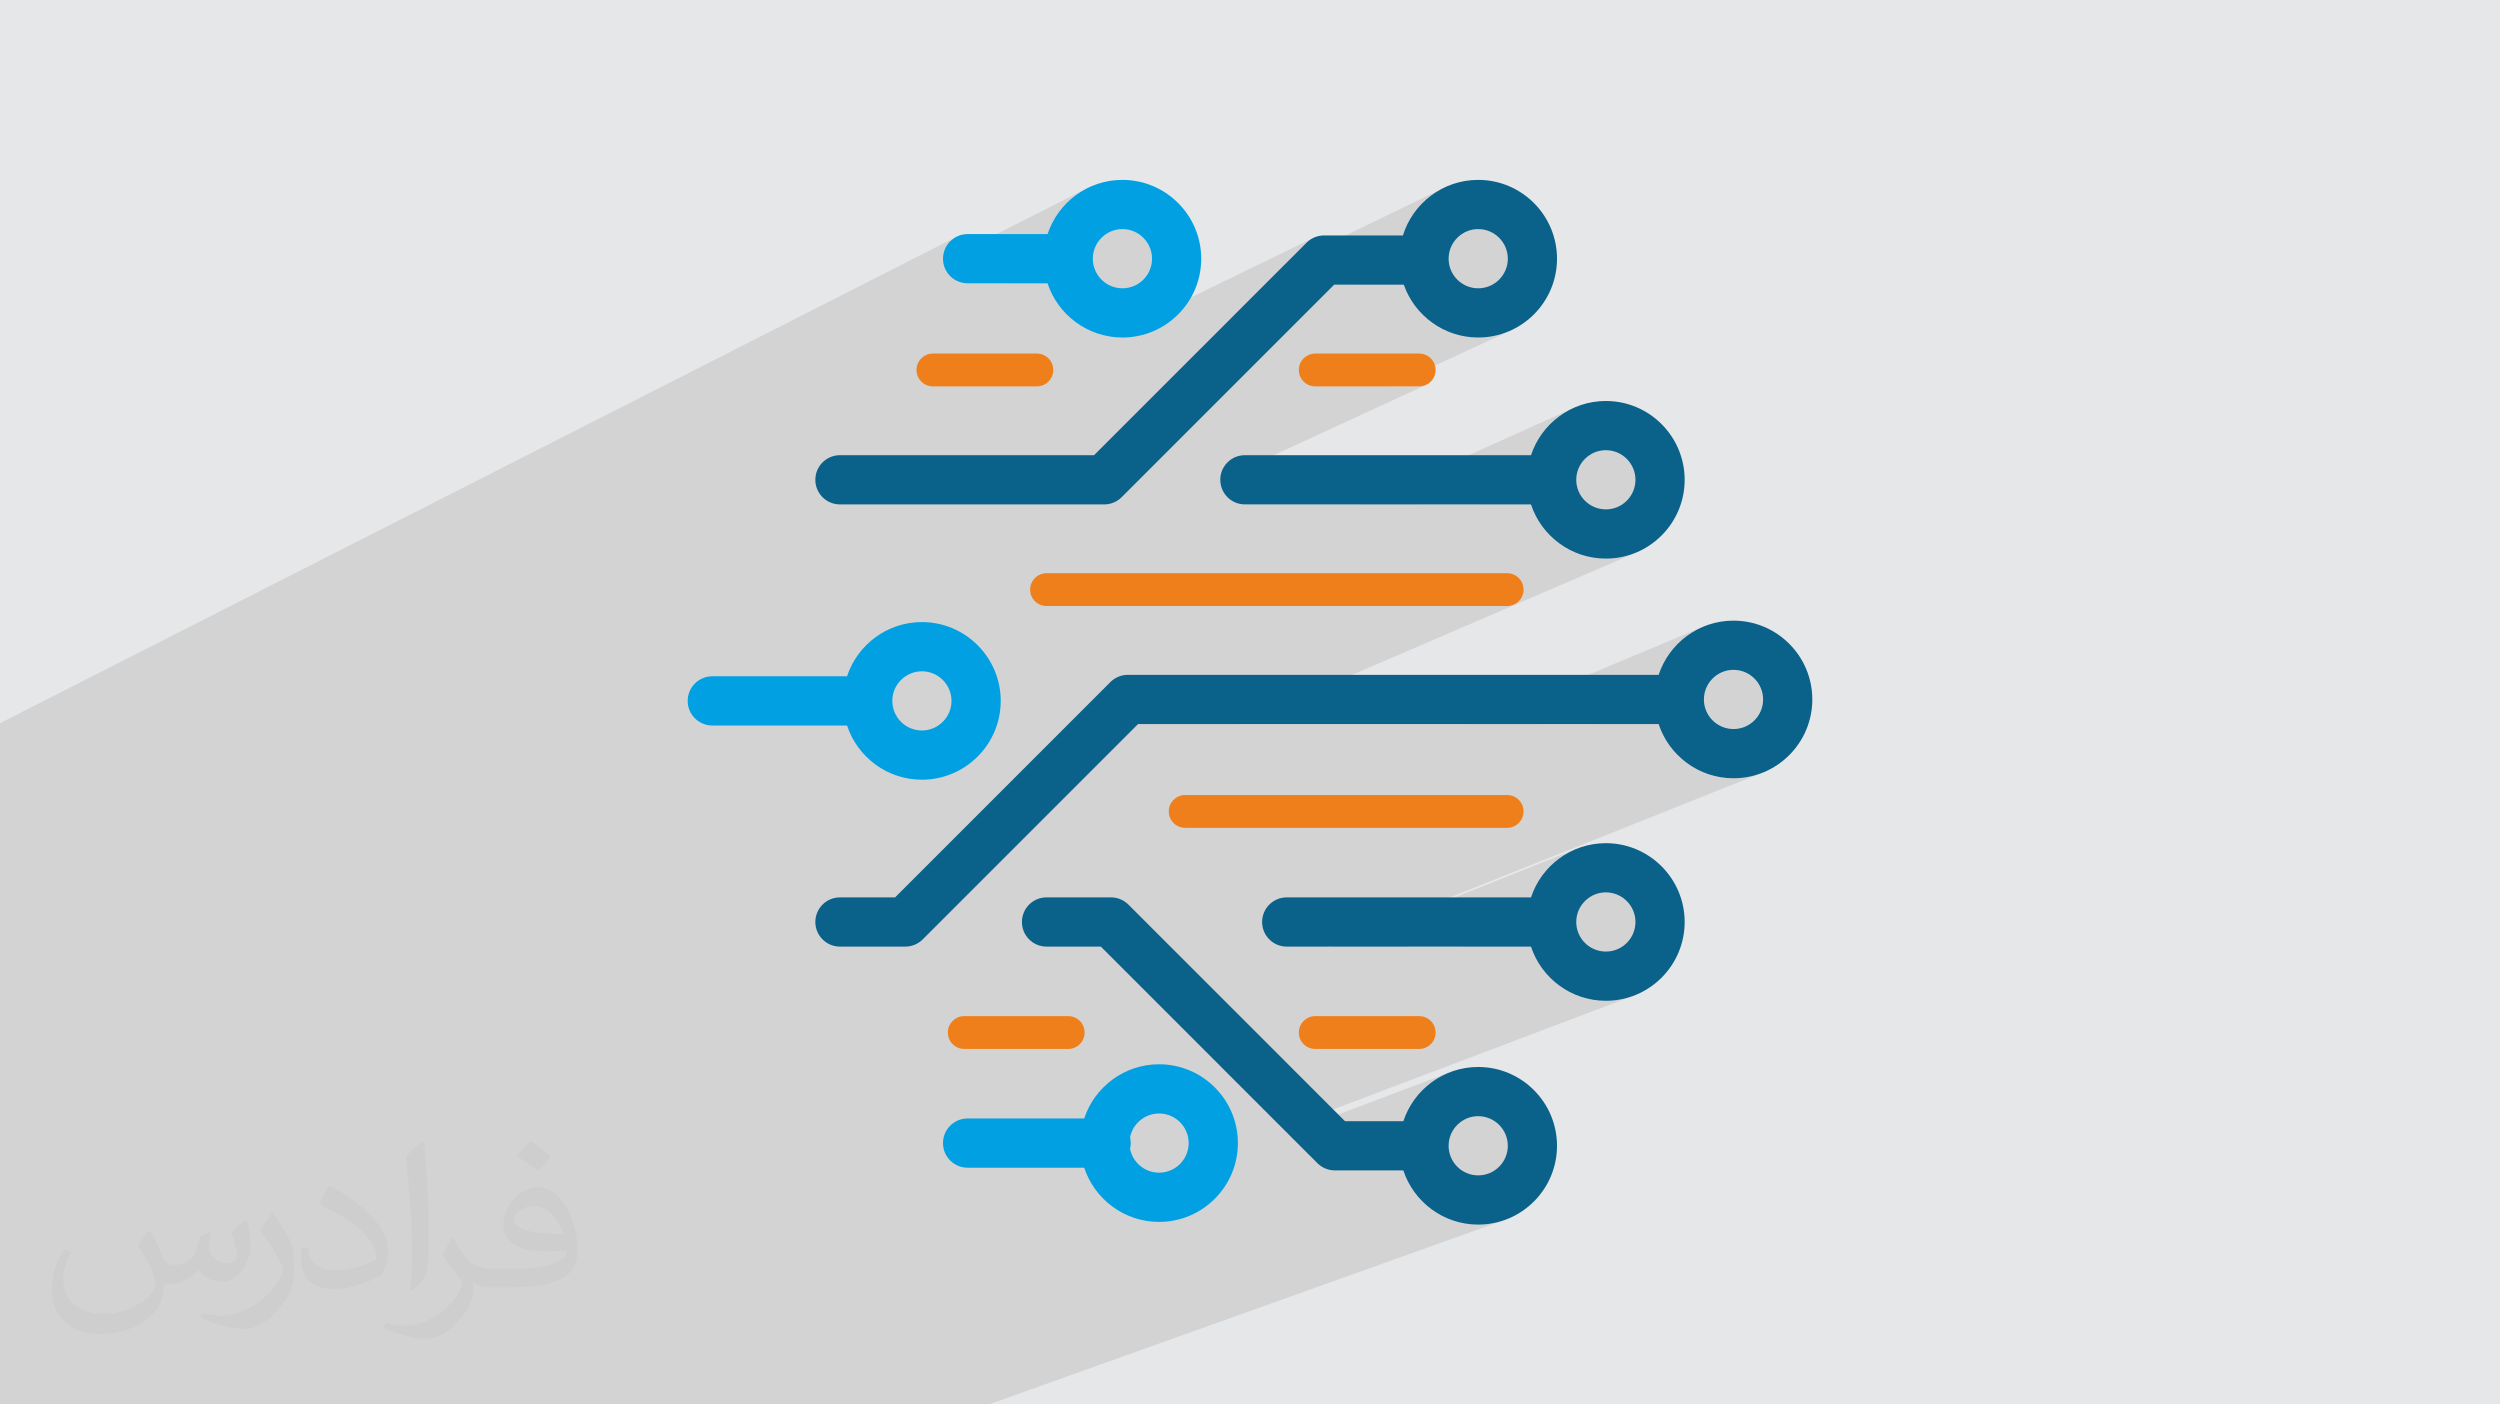
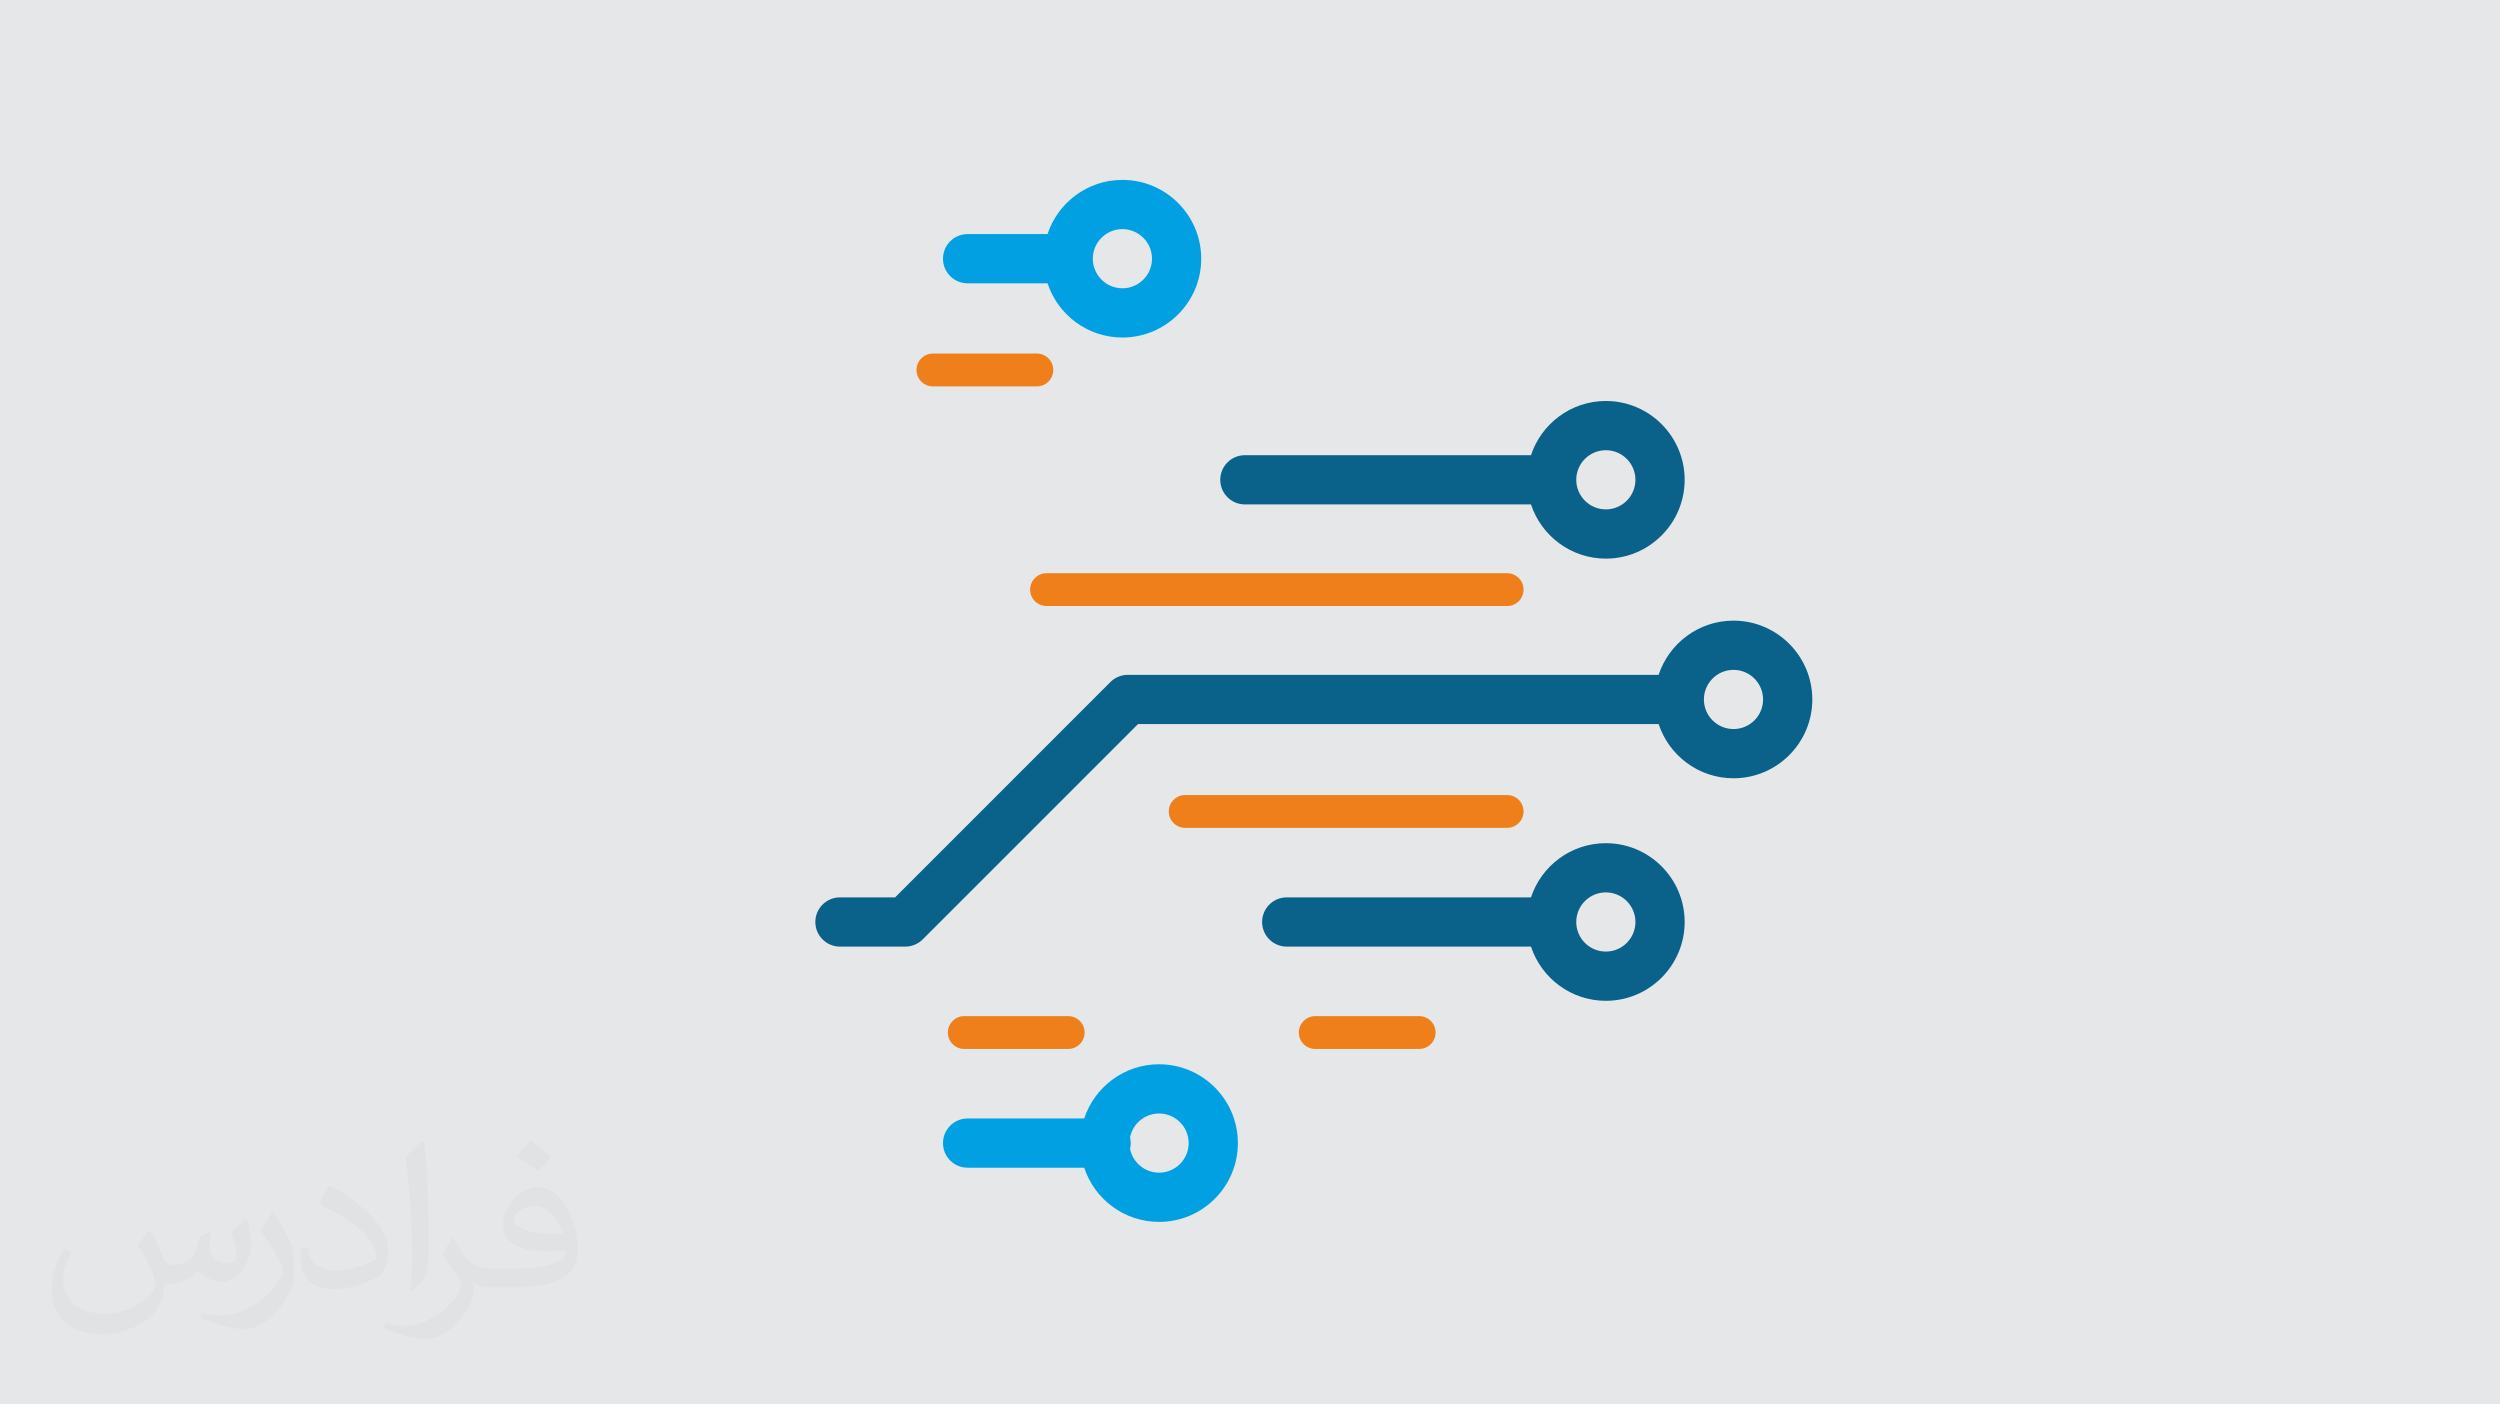
<svg xmlns="http://www.w3.org/2000/svg" xml:space="preserve" width="94.192mm" height="52.917mm" version="1.1" style="shape-rendering:geometricPrecision; text-rendering:geometricPrecision; image-rendering:optimizeQuality; fill-rule:evenodd; clip-rule:evenodd" viewBox="0 0 9404.92 5283.66">
  <defs>
    <style type="text/css">
   
    .fil0 {fill:#E6E7E8}
    .fil5 {fill:#EF7F1A;fill-rule:nonzero}
    .fil3 {fill:#0A618A;fill-rule:nonzero}
    .fil4 {fill:#00A0E3;fill-rule:nonzero}
    .fil2 {fill:#373435;fill-opacity:0.031}
    .fil1 {fill:#2B2A29;fill-opacity:0.102}
   
  </style>
  </defs>
  <g id="Layer_x0020_1">
    <polygon class="fil0" points="-0,0 9404.92,0 9404.92,5283.66 -0,5283.66 " />
-     <polygon class="fil1" points="-0,5278.34 -0,5283.66 39.31,5283.66 128.93,5283.66 135.56,5283.66 144.47,5283.66 266.15,5283.66 268.37,5283.66 305.45,5283.66 315.42,5283.66 318.29,5283.66 542.29,5283.66 624.53,5283.66 665.34,5283.66 670.93,5283.66 675.88,5283.66 686.45,5283.66 900.97,5283.66 929.23,5283.66 1046.66,5283.66 1049.31,5283.66 1109.52,5283.66 1127.25,5283.66 1199.64,5283.66 1294.8,5283.66 1315.13,5283.66 1332.31,5283.66 1349.19,5283.66 1464.55,5283.66 1490.18,5283.66 1507.87,5283.66 1526.66,5283.66 1633.92,5283.66 1753.75,5283.66 1837.28,5283.66 1847.33,5283.66 1892.16,5283.66 2036.67,5283.66 2077.64,5283.66 2083.61,5283.66 2146.24,5283.66 2429.31,5283.66 2517.86,5283.66 2520.77,5283.66 2567.25,5283.66 2621.4,5283.66 2639.25,5283.66 2648.36,5283.66 2886.34,5283.66 3015.8,5283.66 3211.6,5283.66 3671.73,5283.66 3719.42,5283.66 5648.99,4593.59 5620.59,4600.9 5591.19,4605.4 5560.91,4606.94 5536.57,4605.95 5512.75,4603.02 5489.57,4598.25 5467.07,4591.71 5445.34,4583.46 5424.46,4573.6 5404.51,4562.19 5385.56,4549.33 5367.67,4535.07 5350.96,4519.52 5341.05,4508.77 5593.98,4416.73 5604.21,4412.99 5613.94,4408.3 5623.12,4402.71 5631.69,4396.3 5639.6,4389.12 5646.8,4381.21 5653.21,4372.63 5658.79,4363.45 5663.49,4353.73 5667.24,4343.5 5669.99,4332.84 5671.67,4321.81 5672.25,4310.43 5671.67,4299.07 5669.99,4288.03 5667.24,4277.36 5663.49,4267.15 5658.79,4257.41 5653.21,4248.24 5646.8,4239.66 5639.6,4231.75 5631.69,4224.56 5623.12,4218.14 5613.94,4212.56 5604.21,4207.87 5593.98,4204.12 5583.33,4201.37 5572.28,4199.68 5560.91,4199.1 5549.55,4199.68 5538.51,4201.37 5527.85,4204.12 5517.63,4207.87 4999.6,4400.29 4994.54,4399.02 4986.04,4395.97 4977.87,4392.11 4970.11,4387.47 4962.79,4382.06 4956,4375.9 4928.96,4348.86 5279.3,4217.84 5287.45,4196.07 5297.22,4175.13 5308.53,4155.11 5321.31,4136.1 5335.48,4118.16 5350.96,4101.36 5367.67,4085.8 5385.56,4071.56 5404.51,4058.69 5424.46,4047.28 5445.34,4037.43 5467.07,4029.18 4844.48,4264.37 4825.61,4245.51 6156.44,3741.65 6129.21,3751.63 6100.81,3758.95 6071.41,3763.44 6041.13,3764.98 6016.78,3763.99 5992.98,3761.07 5969.78,3756.3 5947.28,3749.75 5925.55,3741.52 5904.67,3731.65 5884.71,3720.25 5865.76,3707.39 5847.89,3693.13 5831.17,3677.57 5824.99,3670.87 6084.42,3571.04 6094.15,3566.35 6103.33,3560.77 6111.9,3554.36 6119.81,3547.17 6127,3539.26 6133.41,3530.68 6139,3521.51 6143.69,3511.78 6147.44,3501.56 6150.19,3490.9 6151.88,3479.86 6152.46,3468.49 6151.88,3457.13 6150.19,3446.08 6147.44,3435.42 6143.69,3425.2 6139,3415.47 6133.41,3406.29 6127,3397.72 6119.81,3389.81 6111.9,3382.62 6103.33,3376.2 6094.15,3370.62 6084.42,3365.92 6074.2,3362.17 6063.54,3359.42 6052.5,3357.74 6041.13,3357.16 6029.76,3357.74 6018.72,3359.42 6008.05,3362.17 5997.83,3365.92 5500.38,3561.08 5290.66,3561.08 5759.52,3375.9 5767.67,3354.12 5777.43,3333.18 5788.74,3313.16 5801.52,3294.15 5815.69,3276.21 5831.17,3259.42 5847.89,3243.86 5865.76,3229.61 5884.71,3216.74 5904.67,3205.34 5925.55,3195.48 5008.29,3561.08 4990.24,3561.08 6636.65,2904.47 6609.42,2914.47 6581.04,2921.79 6551.63,2926.28 6521.36,2927.82 6497,2926.83 6473.2,2923.9 6450.01,2919.13 6427.5,2912.59 6405.77,2904.34 6384.89,2894.48 6364.93,2883.08 6345.98,2870.21 6328.11,2855.96 6311.38,2840.4 6308.72,2837.51 6564.64,2733.87 6574.38,2729.18 6583.55,2723.6 6592.12,2717.18 6600.04,2709.99 6607.23,2702.08 6613.64,2693.5 6619.22,2684.33 6623.91,2674.59 6627.67,2664.38 6630.41,2653.71 6632.1,2642.67 6632.68,2631.31 6632.1,2619.94 6630.41,2608.9 6627.67,2598.24 6623.91,2588.02 6619.22,2578.29 6613.64,2569.11 6607.23,2560.54 6600.04,2552.63 6592.12,2545.44 6583.55,2539.03 6574.38,2533.44 6564.64,2528.75 6554.43,2525 6543.76,2522.25 6532.72,2520.56 6521.36,2519.98 6509.98,2520.56 6498.94,2522.25 6488.28,2525 6478.05,2528.75 6004.87,2723.9 5793.68,2723.9 6239.72,2538.72 6247.87,2516.93 6257.65,2495.99 6268.96,2475.97 6281.74,2456.96 6295.91,2439.01 6311.38,2422.22 6328.11,2406.66 6345.98,2392.41 6364.93,2379.54 6384.89,2368.13 6405.77,2358.28 5532.39,2723.9 4657,2723.9 6156.44,2078.15 6129.21,2088.14 6100.81,2095.46 6071.41,2099.95 6041.13,2101.49 6016.78,2100.5 5992.98,2097.57 5969.78,2092.8 5947.28,2086.26 5925.55,2078.01 5904.67,2068.16 5884.71,2056.76 5865.76,2043.89 5847.89,2029.63 5834.2,2016.89 6084.42,1907.55 6094.15,1902.86 6103.33,1897.28 6111.9,1890.86 6119.81,1883.67 6127,1875.76 6133.41,1867.19 6139,1858.02 6143.69,1848.28 6147.44,1838.06 6150.19,1827.39 6151.88,1816.36 6152.46,1804.99 6151.88,1793.61 6150.19,1782.57 6147.44,1771.91 6143.69,1761.68 6139,1751.96 6133.41,1742.78 6127,1734.2 6119.81,1726.3 6111.9,1719.11 6103.33,1712.7 6094.15,1707.12 6084.42,1702.42 6074.2,1698.68 6063.54,1695.93 6052.5,1694.25 6041.13,1693.67 6029.76,1694.25 6018.72,1695.93 6008.05,1698.68 5997.83,1702.42 5558.9,1897.58 5345.86,1897.58 5759.52,1712.4 5767.67,1690.62 5777.43,1669.68 5788.74,1649.66 5801.52,1630.64 5815.69,1612.7 5831.17,1595.9 5847.89,1580.35 5865.76,1566.09 5884.71,1553.22 5904.67,1541.82 5925.55,1531.95 5114.85,1897.58 4683.18,1897.58 4664.51,1895.7 4647.12,1890.3 4631.4,1881.76 4617.69,1870.45 4606.39,1856.75 4597.85,1841.02 4592.46,1823.64 4590.62,1805.38 5362.95,1448.71 5351.36,1452.3 5338.92,1453.56 5229.42,1453.56 5676.22,1246.4 5648.99,1256.39 5620.59,1263.71 5591.19,1268.2 5560.91,1269.74 5536.91,1268.78 5513.43,1265.93 5490.56,1261.3 5468.34,1254.93 5446.87,1246.91 5426.23,1237.32 5406.47,1226.21 5387.68,1213.68 5369.93,1199.8 5359.9,1190.65 5604.21,1075.79 5613.94,1071.1 5623.12,1065.52 5631.69,1059.11 5639.6,1051.92 5646.8,1044 5653.21,1035.43 5658.79,1026.26 5663.49,1016.52 5667.24,1006.31 5669.99,995.64 5671.67,984.6 5672.25,973.24 5671.67,961.86 5669.99,950.83 5667.24,940.17 5663.49,929.94 5658.79,920.21 5653.21,911.03 5646.8,902.46 5639.6,894.56 5631.69,887.37 5623.12,880.95 5613.94,875.36 5604.21,870.67 5593.98,866.93 5583.33,864.18 5572.28,862.49 5560.91,861.92 5549.55,862.49 5538.51,864.18 5527.85,866.93 5517.63,870.67 5098.69,1070.92 5019.15,1070.92 4516.32,1311.88 4631.62,1196.59 5277.61,885.74 5285.5,863.46 5295.07,842.05 5306.25,821.55 5318.96,802.07 5333.11,783.68 5348.61,766.47 5365.41,750.51 5383.4,735.9 5402.52,722.69 5422.67,710.98 4830.08,998.13 4915.35,912.86 4922.14,906.72 4929.46,901.31 4937.22,896.65 4177.15,1266.17 4174.28,1265.82 4151.09,1261.05 4128.59,1254.51 4106.86,1246.26 4085.97,1236.41 4066.02,1225.01 4047.07,1212.13 4029.2,1197.89 4025.09,1194.05 4275.48,1071.1 4284.65,1065.52 4293.23,1059.11 4301.14,1051.92 4308.33,1044 4314.75,1035.43 4320.33,1026.26 4325.02,1016.52 4328.78,1006.31 4331.52,995.64 4333.21,984.6 4333.79,973.24 4333.21,961.86 4331.52,950.83 4328.78,940.17 4325.02,929.94 4320.33,920.21 4314.75,911.03 4308.33,902.46 4301.14,894.56 4293.23,887.37 4284.65,880.95 4275.48,875.36 4265.74,870.67 4255.52,866.93 4244.85,864.18 4233.81,862.49 4222.44,861.92 4211.07,862.49 4200.03,864.18 4189.37,866.93 4179.15,870.67 4169.42,875.36 3787.99,1065.83 3640.08,1065.83 3621.42,1063.95 3604.03,1058.55 3595.92,1054.13 3940.83,880.65 3948.98,858.86 3958.75,837.92 3970.06,817.9 3982.84,798.89 3997.01,780.94 4012.49,764.15 4029.2,748.59 4047.07,734.34 4066.02,721.47 4085.97,710.07 3548.39,982.22 3547.49,973.24 3549.37,954.58 3554.76,937.2 3563.3,921.47 3574.6,907.77 3588.31,896.46 3604.03,887.93 -0,2720.58 -0,2770.32 -0,2778.61 -0,2862.85 -0,2892.56 -0,2957.28 -0,2968.48 -0,3023.49 -0,3061.36 -0,3095.06 -0,3111.36 -0,3170.63 -0,3176.23 -0,3244.7 -0,3296.28 -0,3296.97 -0,3301.65 -0,3318.96 -0,3338.57 -0,3342.98 -0,3346.92 -0,3348.86 -0,3418.87 -0,3425.29 -0,3476.21 -0,3508.03 -0,3517.84 -0,3580.38 -0,3652.71 -0,3656.09 -0,3659.57 -0,3692.43 -0,3710.55 -0,3768.61 -0,3786.5 -0,3831.2 -0,3839.31 -0,3840.03 -0,3853.38 -0,3874.88 -0,3878.16 -0,3913.53 -0,3920.23 -0,3925.04 -0,3925.4 -0,3962.72 -0,3962.92 -0,3997.06 -0,4005.81 -0,4039.61 -0,4075.19 -0,4093.52 -0,4103.17 -0,4170.63 -0,4204.38 -0,4245.39 -0,4290.69 -0,4308.78 -0,4369.17 -0,4377.66 -0,4409.81 -0,4415.64 -0,4442.08 -0,4462.67 -0,4486.84 -0,4507.5 -0,4566.31 -0,4590.64 -0,4708.12 -0,4723.02 -0,4727.52 -0,4728.58 -0,4729.46 -0,4783.06 -0,4814.9 -0,4879.69 -0,4900.9 -0,4914.61 -0,4989.53 -0,4992.96 -0,4999.89 -0,5019.35 -0,5039.9 -0,5072.95 -0,5129.22 -0,5186.81 -0,5259.45 " />
    <path class="fil2" d="M564.26 4628.75c17.95,27.21 29.6,53.36 40.96,82.43 8.45,16.91 12.93,48.09 52.57,48.09 11.61,0 28.28,-3.42 43.06,-11.61 16.63,-8.73 29.32,-21.94 35.94,-42l15.85 -53.36 38.57 -19.02 2.64 2.64c-5.27,20.09 -6.59,39.36 -6.59,54.43 0,44.63 38.57,61.56 69.22,61.56 17.95,0 34.09,-8.73 34.09,-25.11 0,-21.13 -8.98,-57.06 -20.62,-89.29 17.95,-17.95 35.94,-35.94 56.53,-50.47l3.17 1.6c8.98,38.04 14,75.56 14,100.66 0,24.57 -10.83,51.79 -19.81,69.49 -18.49,34.87 -51.25,62.62 -90.87,62.62 -30.1,0 -63.65,-15.07 -86.66,-43.06l-1.32 0c-21.66,26.96 -55.22,51.25 -108.86,51.25l-16.63 0c-2.64,35.41 -10.29,60.49 -21.94,82.95 -31.95,62.34 -126.81,106.47 -216.1,106.47 -124.17,0 -186.51,-71.59 -186.51,-166.96 0,-58.91 19.27,-113.6 48.88,-152.42l24.29 10.04c-18.49,35.41 -30.91,68.68 -30.91,101.45 0,89.29 72.66,131.83 156.4,131.83 77.68,0 173.83,-49.41 191.28,-106.72 -6.59,-62.62 -30.1,-91.93 -66.04,-148.99 10.83,-19.02 24.83,-38.04 42.28,-58.38l3.17 0 0 0 0 0 -0.02 -0.09zm1432.14 -336.04c26.15,16.39 51.79,35.66 76.87,57.85 -14,19.81 -31.45,37.79 -53.11,53.64 -25.11,-20.34 -50.19,-37.79 -75.84,-56.27 17.42,-19.55 34.62,-38.29 52.04,-55.22l0 0 0 0 0 0 0 0 0 0 0.03 0zm13.47 244.11c-42.28,0 -76.87,27.75 -76.87,48.34 0,44.13 84.53,57.85 185.72,57.31 -12.68,-51.79 -57.06,-105.68 -108.86,-105.68l0.01 0.03zm-94.86 236.19c54.96,0 103.04,-1.6 139.74,-10.83 40.96,-10.29 75.56,-30.91 75.56,-45.17 0,-3.7 0,-8.19 -1.32,-11.89 -22.98,2.11 -49.41,2.11 -72.38,2.11 -74.49,0 -131.55,-16.91 -154.02,-58.66 -5.55,-11.61 -9.51,-24.57 -9.51,-39.36 0,-40.43 17.42,-79.79 48.09,-107 25.61,-22.45 53.89,-36.44 82.67,-36.44 52.04,0 93.51,41.75 122.57,107.54 15.85,35.94 26.68,77.4 26.68,129.72 0,34.87 -9.51,64.19 -31.17,85.85 -40.43,39.11 -114.92,53.89 -229.04,53.89l-51.79 0 0 0 -13.47 0c-28.28,0 -48.62,-5.02 -64.72,-17.42l-2.64 0c0.79,6.59 1.32,12.93 1.32,19.02 0,25.61 -8.45,58.38 -25.61,84.53 -50.72,75.3 -105.68,108.04 -153.24,108.04 -48.09,0 -107,-18.49 -160.11,-42.54l9.51 -18.49c17.17,7.13 40.96,11.89 73.7,11.89 85.85,0 198.66,-82.43 212.66,-163 -3.17,-6.59 -8.98,-15.32 -17.17,-24.57 -25.11,-29.85 -40.96,-54.68 -55.75,-80.83 12.68,-25.11 24.29,-45.17 35.13,-63.4l4.49 -0.53c36.72,74.77 69.99,117.55 144.23,117.55l11.61 0 0 0 53.89 0 0 0 0 0 0 0 0 0 0 0 0.09 0.01zm-371.98 79c6.34,-34.34 6.87,-72.91 6.87,-108.86l0 -53.36c0,-99.6 -12.68,-244.36 -22.98,-338.68 17.95,-19.27 43.06,-42 62.87,-57.31l5.81 1.6c13.47,118.62 16.63,256 16.63,383.06 0,33.3 -1.32,65.79 -4.49,89.55 -1.85,30.1 -19.27,52.83 -56.53,87.7l-8.19 -3.7zm-382.8 -157.19c1.85,46.77 24.83,83.49 105.15,83.49 49.93,0 92.19,-12.93 138.96,-35.13 8.45,-3.7 12.93,-8.73 12.93,-12.93 0,-29.32 -22.45,-68.15 -60.23,-103.55 -36.72,-33.3 -85.34,-62.62 -130.76,-82.18 -15.6,-6.59 -20.62,-13.47 -20.62,-20.09 0,-13.47 17.95,-41.75 32.77,-62.09l5.02 -0.53c52.04,27.21 110.17,67.64 153.24,112.53 39.11,41.47 63.4,83.49 63.4,129.19 0,33.81 -10.29,65.51 -26.96,95.11 -57.06,28.79 -117.83,50.72 -178.06,50.72 -73.17,0 -123.1,-34.34 -123.1,-114.92 0,-8.73 0,-22.19 3.17,-39.64l25.11 0 0 0 0 0 0 0 0 0 0 0 -0.02 0zm-132.37 -132.9l45.45 73.45c16.63,27.21 32.23,56.81 32.23,103.55l0 59.7c0,48.34 -30.91,100.13 -80.83,151.38 -39.11,34.62 -73.7,49.41 -105.68,49.41 -47.55,0 -101.98,-14.79 -164.85,-41.75l7.13 -18.49c19.81,5.27 42.79,9.77 71.06,9.77 90.36,-0.53 182.8,-66.57 225.08,-147.15 5.02,-9.26 6.87,-17.95 6.87,-24.04 0,-9.26 -5.02,-19.55 -8.98,-28.79 -22.98,-43.31 -48.62,-82.95 -76.87,-119.68 14.79,-23.25 29.6,-45.7 45.7,-67.9l3.7 0.53 0 0 0 0 0 0 0 0 0 0 -0.02 0.01z" />
-     <path class="fil3" d="M5560.91 4421.75c-61.38,0 -111.3,-49.91 -111.3,-111.31 0,-61.38 49.92,-111.33 111.3,-111.33 61.4,0 111.34,49.95 111.34,111.33 0,61.4 -49.94,111.31 -111.34,111.31zm0 -407.79c-131.14,0 -242.61,85.63 -281.61,203.89l-219.49 0 -814.82 -814.83c-17.35,-17.35 -40.92,-27.12 -65.47,-27.12l-242.48 0c-51.13,0 -92.59,41.46 -92.59,92.59 0,51.15 41.46,92.59 92.59,92.59l204.13 0 814.83 814.82c17.37,17.38 40.91,27.12 65.47,27.12l257.83 0c39,118.28 150.47,203.92 281.61,203.92 163.5,0 296.52,-133 296.52,-296.5 0,-163.48 -133.02,-296.48 -296.52,-296.48z" />
    <path class="fil4" d="M4360.38 4411.58c-54.02,0 -99.12,-38.67 -109.18,-89.77 1.66,-6.93 2.64,-14.12 2.64,-21.55 0,-7.43 -0.98,-14.65 -2.64,-21.58 10.06,-51.1 55.17,-89.75 109.18,-89.75 61.41,0 111.35,49.92 111.35,111.33 0,61.38 -49.94,111.32 -111.35,111.32zm0 -407.83c-131.15,0 -242.63,85.64 -281.6,203.92l-438.7 0c-51.15,0 -92.59,41.44 -92.59,92.59 0,51.12 41.44,92.59 92.59,92.59l438.7 0c38.97,118.26 150.45,203.91 281.6,203.91 163.51,0 296.51,-133.02 296.51,-296.5 0,-163.51 -133,-296.51 -296.51,-296.51z" />
    <path class="fil3" d="M6041.13 3579.8c-61.41,0 -111.33,-49.91 -111.33,-111.31 0,-61.38 49.92,-111.33 111.33,-111.33 61.38,0 111.32,49.95 111.32,111.33 0,61.4 -49.94,111.31 -111.32,111.31zm0 -407.79c-131.16,0 -242.64,85.63 -281.61,203.89l-918.91 0c-51.13,0 -92.59,41.46 -92.59,92.59 0,51.15 41.46,92.59 92.59,92.59l918.91 0c38.97,118.28 150.45,203.9 281.61,203.9 163.5,0 296.5,-132.99 296.5,-296.49 0,-163.48 -133,-296.48 -296.5,-296.48z" />
    <path class="fil3" d="M6521.36 2742.64c-61.4,0 -111.35,-49.95 -111.35,-111.33 0,-61.38 49.95,-111.32 111.35,-111.32 61.38,0 111.32,49.94 111.32,111.32 0,61.38 -49.94,111.33 -111.32,111.33zm0 -407.83c-131.16,0 -242.63,85.63 -281.63,203.91l-1996.89 0c-24.56,0 -48.1,9.75 -65.47,27.12l-810.05 810.06 -207.45 0c-51.14,0 -92.59,41.46 -92.59,92.59 0,51.15 41.45,92.59 92.59,92.59l245.79 0c24.56,0 48.1,-9.75 65.47,-27.13l810.05 -810.05 1958.54 0c39,118.28 150.47,203.92 281.63,203.92 163.48,0 296.5,-133.03 296.5,-296.51 0,-163.48 -133.02,-296.5 -296.5,-296.5z" />
    <path class="fil3" d="M6041.13 1693.67c61.38,0 111.32,49.91 111.32,111.32 0,61.4 -49.94,111.32 -111.32,111.32 -61.41,0 -111.33,-49.92 -111.33,-111.32 0,-61.41 49.92,-111.32 111.33,-111.32zm-281.61 18.73l-1076.34 0c-51.16,0 -92.6,41.46 -92.6,92.59 0,51.12 41.44,92.59 92.6,92.59l1076.34 0c38.97,118.27 150.45,203.91 281.61,203.91 163.5,0 296.5,-133 296.5,-296.5 0,-163.48 -133,-296.51 -296.5,-296.51 -131.16,0 -242.64,85.66 -281.61,203.92z" />
-     <path class="fil4" d="M3468.16 2525.42c61.4,0 111.32,49.94 111.32,111.31 0,61.41 -49.92,111.33 -111.32,111.33 -61.37,0 -111.32,-49.92 -111.32,-111.33 0,-61.37 49.95,-111.31 111.32,-111.31zm0 407.82c163.51,0 296.5,-133 296.5,-296.51 0,-163.48 -132.99,-296.49 -296.5,-296.49 -131.16,0 -242.63,85.65 -281.61,203.9l-506.9 0c-51.14,0 -92.59,41.47 -92.59,92.59 0,51.13 41.45,92.59 92.59,92.59l506.9 0c38.98,118.28 150.45,203.92 281.61,203.92z" />
-     <path class="fil3" d="M5560.91 861.92c61.4,0 111.34,49.92 111.34,111.32 0,61.38 -49.94,111.32 -111.34,111.32 -61.38,0 -111.3,-49.94 -111.3,-111.32 0,-61.4 49.92,-111.32 111.3,-111.32zm-2401.04 1035.66l994.29 0c24.55,0 48.11,-9.78 65.46,-27.12l799.53 -799.54 261.87 0c40.49,115.62 150.63,198.82 279.89,198.82 163.5,0 296.52,-133.02 296.52,-296.5 0,-163.48 -133.02,-296.5 -296.52,-296.5 -133.05,0 -245.88,88.09 -283.3,209l-296.8 0c-24.56,0 -48.09,9.78 -65.46,27.12l-799.54 799.54 -955.94 0c-51.14,0 -92.59,41.46 -92.59,92.59 0,51.12 41.45,92.59 92.59,92.59z" />
    <path class="fil4" d="M4222.44 861.92c61.41,0 111.35,49.92 111.35,111.32 0,61.38 -49.94,111.32 -111.35,111.32 -61.38,0 -111.32,-49.94 -111.32,-111.32 0,-61.4 49.94,-111.32 111.32,-111.32zm-582.36 203.91l300.75 0c38.99,118.28 150.44,203.91 281.6,203.91 163.5,0 296.51,-133.02 296.51,-296.5 0,-163.48 -133.01,-296.5 -296.51,-296.5 -131.16,0 -242.61,85.63 -281.6,203.91l-300.75 0c-51.15,0 -92.59,41.47 -92.59,92.59 0,51.13 41.44,92.59 92.59,92.59z" />
    <path class="fil5" d="M3937.04 2156.44c-34.08,0 -61.73,27.63 -61.73,61.71 0,34.09 27.65,61.72 61.73,61.72l1732.78 0c34.11,0 61.73,-27.63 61.73,-61.72 0,-34.08 -27.62,-61.71 -61.73,-61.71l-1732.78 0z" />
    <path class="fil5" d="M5669.82 3114.35c34.11,0 61.73,-27.65 61.73,-61.73 0,-34.1 -27.62,-61.73 -61.73,-61.73l-1211.23 0c-34.1,0 -61.72,27.63 -61.72,61.73 0,34.08 27.62,61.73 61.72,61.73l1211.23 0z" />
    <path class="fil5" d="M5338.92 3946.1c34.1,0 61.73,-27.65 61.73,-61.73 0,-34.1 -27.63,-61.73 -61.73,-61.73l-391.06 0c-34.1,0 -61.73,27.63 -61.73,61.73 0,34.08 27.63,61.73 61.73,61.73l391.06 0z" />
-     <path class="fil5" d="M5338.92 1453.56c34.1,0 61.73,-27.65 61.73,-61.73 0,-34.1 -27.63,-61.73 -61.73,-61.73l-391.06 0c-34.1,0 -61.73,27.63 -61.73,61.73 0,34.08 27.63,61.73 61.73,61.73l391.06 0z" />
    <path class="fil5" d="M3509.6 1453.56l391.05 0c34.11,0 61.73,-27.65 61.73,-61.73 0,-34.1 -27.62,-61.73 -61.73,-61.73l-391.05 0c-34.08,0 -61.7,27.63 -61.7,61.73 0,34.08 27.62,61.73 61.7,61.73z" />
    <path class="fil5" d="M3627.51 3946.1l391.02 0c34.1,0 61.73,-27.65 61.73,-61.73 0,-34.1 -27.63,-61.73 -61.73,-61.73l-391.02 0c-34.11,0 -61.74,27.63 -61.74,61.73 0,34.08 27.63,61.73 61.74,61.73z" />
  </g>
</svg>